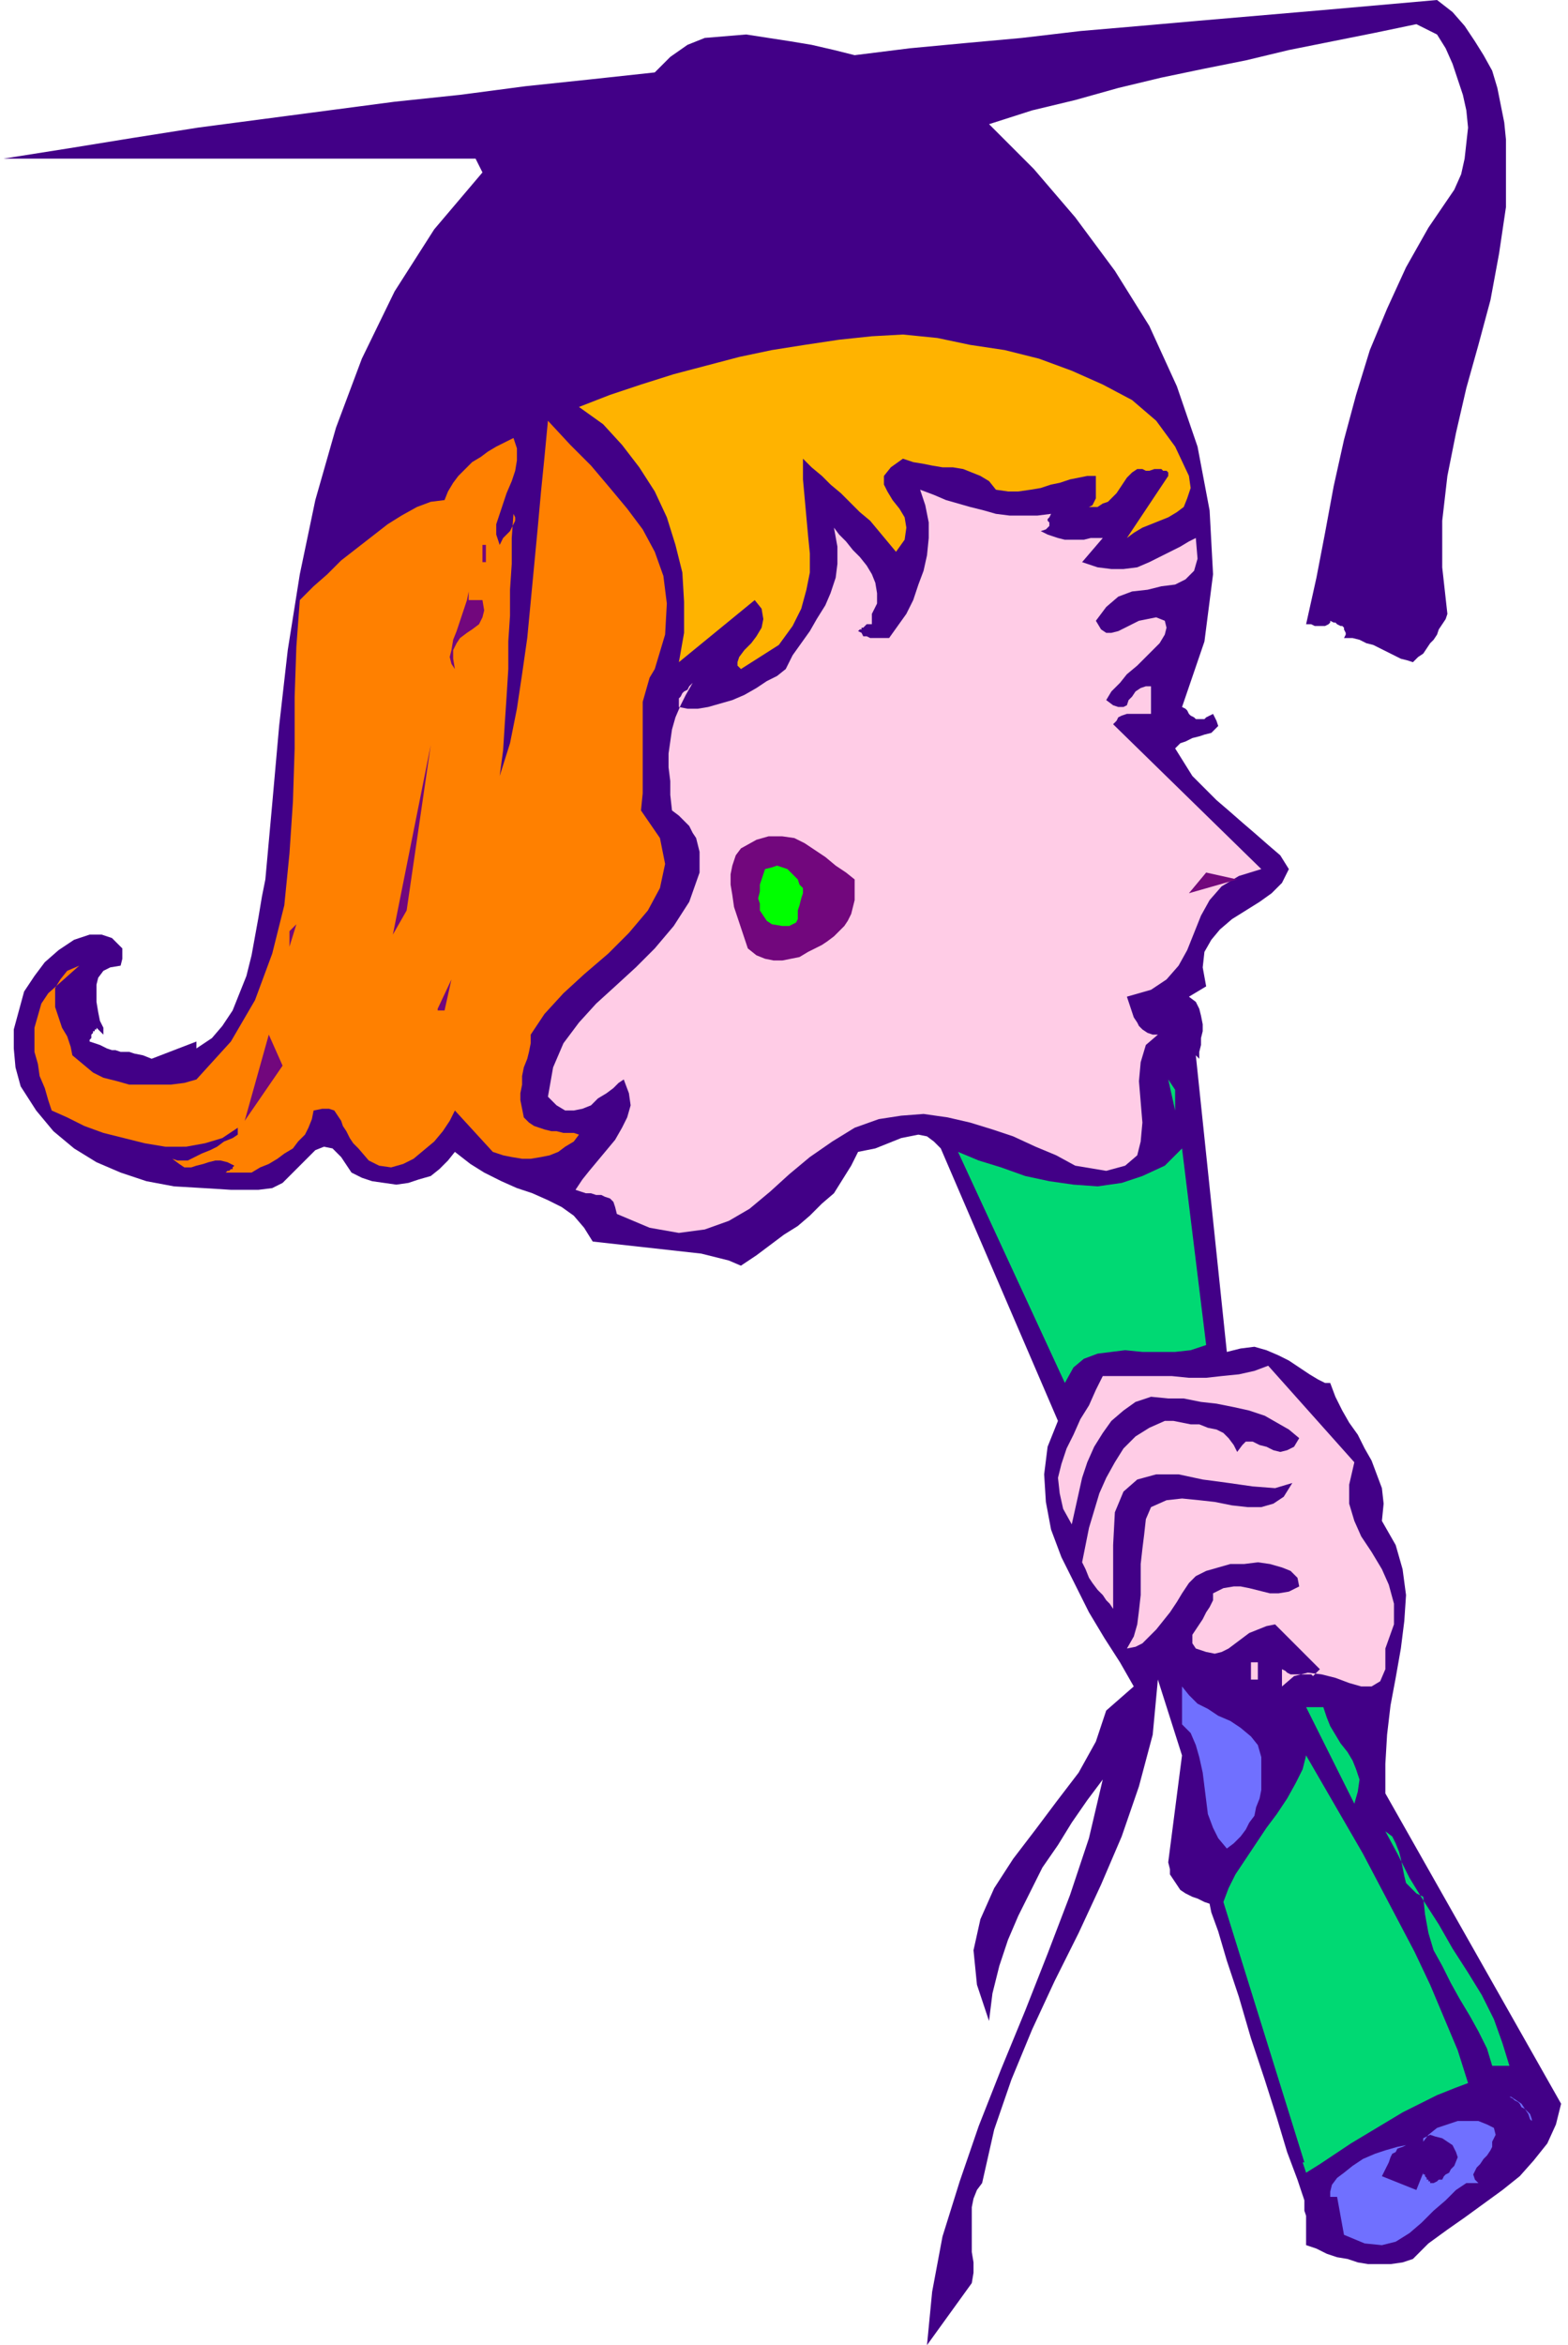
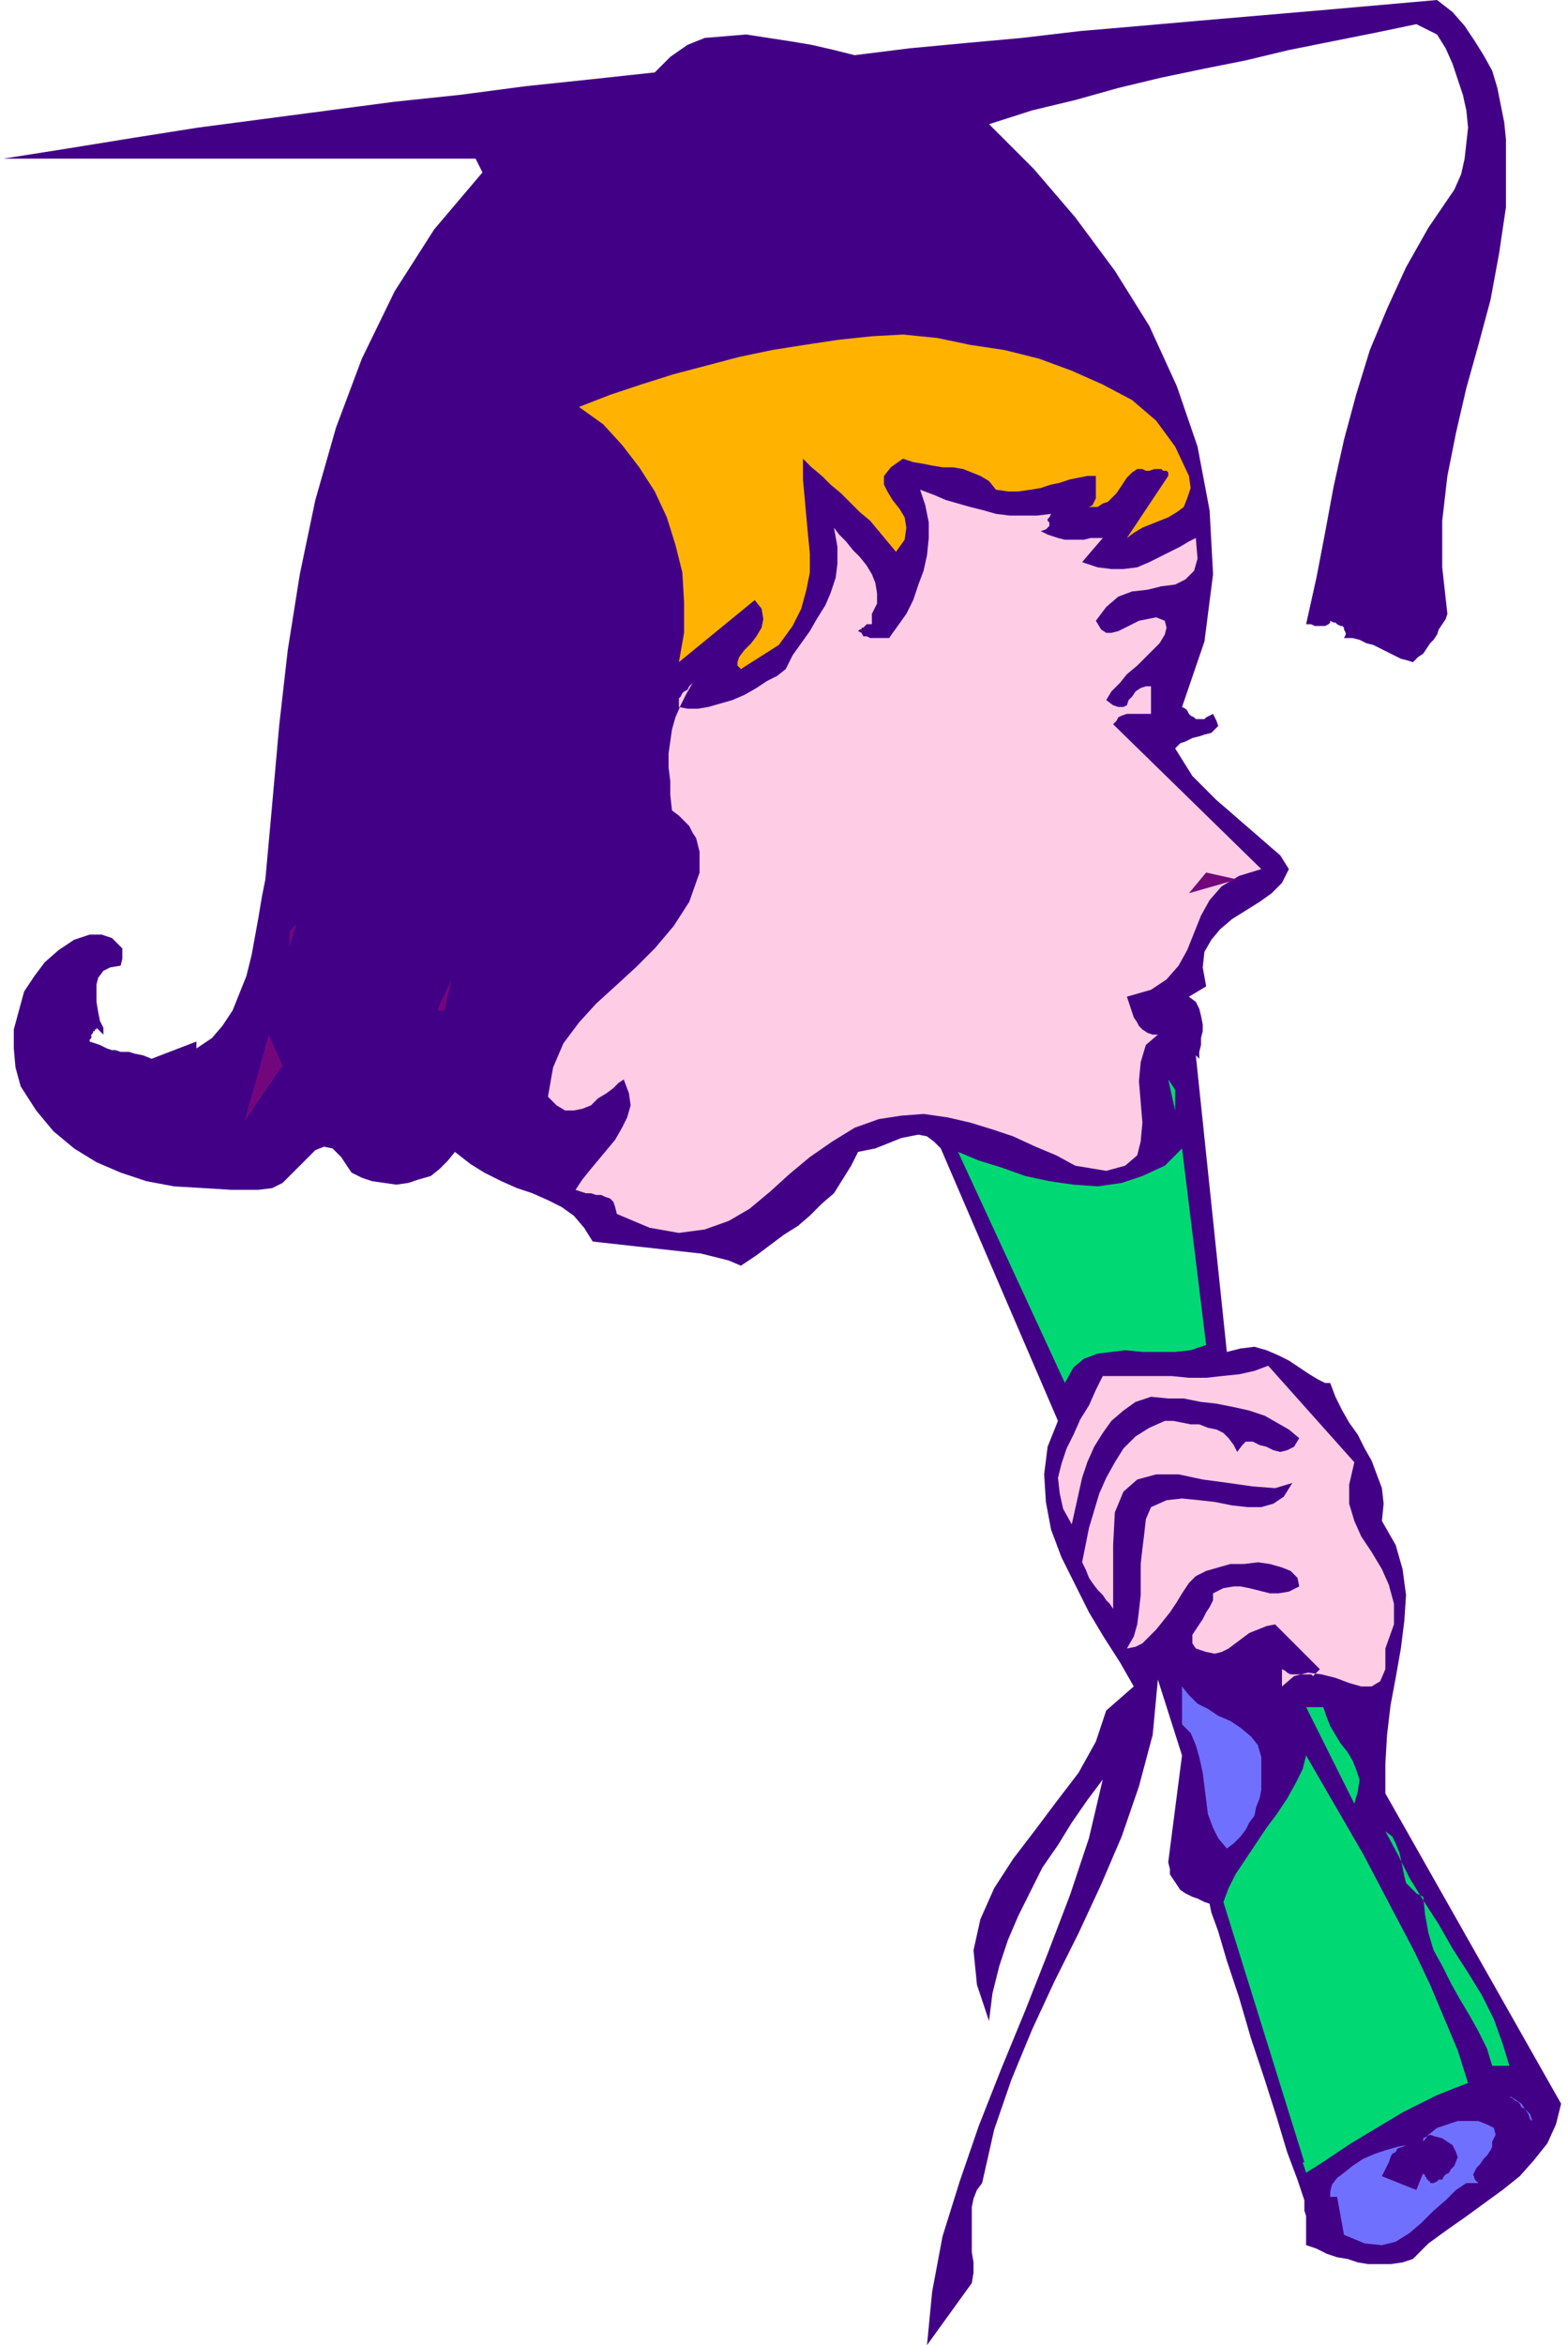
<svg xmlns="http://www.w3.org/2000/svg" fill-rule="evenodd" height="181.333" preserveAspectRatio="none" stroke-linecap="round" viewBox="0 0 910 1360" width="121.333">
  <style>.pen1{stroke:none}.brush5{fill:#ffcce6}.brush6{fill:#72077d}.brush8{fill:#00d973}.brush9{fill:#7070ff}</style>
  <path class="pen1" fill-rule="nonzero" style="fill:#420087" d="m756 1273 1 3v6l1 3v17l6 2 6 3 6 2 6 1 6 2 6 1h13l7-1 6-2 9-9 11-8 10-7 11-8 11-8 10-8 8-9 8-10 5-11 3-12-102-180v-17l1-17 2-17 3-16 3-17 2-16 1-15-2-15-4-14-8-14 1-10-1-9-3-8-3-8-4-7-4-8-5-7-4-7-4-8-3-8h-3l-4-2-5-3-6-4-6-4-6-3-7-3-7-2-8 1-8 2-18-172 2 2v-4l1-4v-4l1-4v-4l-1-5-1-4-2-4-4-3 10-6-2-11 1-9 4-7 5-6 7-6 8-5 8-5 7-5 6-6 4-8-5-8-7-6-8-7-7-6-8-7-7-6-7-7-7-7-5-8-5-8 3-3 3-1 4-2 4-1 3-1 4-1 2-2 2-2-1-3-2-4-4 2-1 1h-5l-1-1-2-1-1-1-1-2-1-1-2-1 13-38 5-39-2-37-7-37-12-35-16-35-20-32-23-31-24-28-26-26 25-8 25-6 25-7 25-6 24-5 25-5 25-6 25-5 25-5 24-5 12 6 5 8 4 9 3 9 3 9 2 9 1 10-1 9-1 9-2 9-4 9-15 22-13 23-11 24-10 24-8 26-7 26-6 27-5 27-5 26-6 27h3l2 1h6l2-1 1-1v-1l2 1h1l1 1 2 1h1l1 1v1l1 2v1l-1 2h5l4 1 4 2 4 1 4 2 4 2 4 2 4 2 4 1 3 1 3-3 3-2 2-3 2-3 2-2 2-3 1-3 2-3 2-3 1-3-3-27v-27l3-26 5-25 6-26 7-25 7-26 5-27 4-27V81l-1-10-2-10-2-10-3-10-5-9-5-8-6-9-7-8-9-7-34 3-34 3-35 3-35 3-34 3-35 3-34 4-33 3-32 3-32 4-12-3-13-3-12-2-13-2-13-2-12 1-12 1-10 4-10 7-9 9-37 4-38 4-38 5-38 4-38 5-38 5-38 5-38 6-37 6-38 6h274l4 8-28 33-23 36-19 39-15 40-12 42-9 43-7 44-5 44-4 45-4 44-2 10-2 12-2 11-2 11-3 12-4 10-4 10-6 9-6 7-9 6v-4l-26 10-5-2-5-1-3-1h-5l-3-1h-2l-3-1-4-2-6-2v-1l1-1v-2l1-1v-1h1v-1h1v-1l4 4v-4l-2-4-1-5-1-6v-10l1-4 3-4 4-2 6-1 1-4v-6l-2-2-2-2-2-2-3-1-3-1h-7l-9 3-9 6-8 7-6 8-6 9-3 11-3 11v11l1 11 3 11 9 14 10 12 12 10 13 8 14 6 15 5 16 3 17 1 16 1h16l8-1 6-3 5-5 5-5 5-5 4-4 5-2 5 1 5 5 6 9 6 3 6 2 7 1 7 1 7-1 6-2 7-2 5-4 5-5 4-5 9 7 8 5 10 5 9 4 9 3 9 4 8 4 7 5 6 7 5 8 9 1 9 1 9 1 9 1 9 1 9 1 9 1 8 2 8 2 7 3 9-6 8-6 8-6 8-5 7-6 7-7 7-6 5-8 5-8 4-8 5-1 5-1 5-2 5-2 5-2 5-1 5-1 5 1 4 3 4 4 68 158-6 15-2 16 1 16 3 16 6 16 8 16 8 16 9 15 9 14 8 14-16 14-6 18-10 18-13 17-12 16-13 17-11 17-8 18-4 18 2 20 7 21 2-16 4-16 5-15 6-14 7-14 7-14 9-13 8-13 9-13 9-12-8 34-11 33-13 34-13 33-14 34-13 33-11 32-10 32-6 32-3 31 26-36 1-6v-6l-1-6v-26l1-5 2-5 3-4 7-31 10-29 12-29 13-28 14-28 13-28 12-28 10-29 8-30 3-32 14 44-8 62 1 4v3l2 3 2 3 2 3 3 2 4 2 3 1 4 2 3 1 1 5 4 11 5 17 7 21 7 24 8 24 7 22 6 20 6 16 3 9z" />
  <path class="pen1" fill-rule="nonzero" style="fill:#ffb300" d="m690 276 1 7-2 6-2 5-4 3-5 3-5 2-5 2-5 2-5 3-4 3 24-36v-2l-1-1h-2l-1-1h-4l-3 1h-2l-2-1h-3l-3 2-3 3-2 3-2 3-2 3-2 2-3 3-3 1-3 2h-5l2-1 1-2 1-2v-13h-5l-5 1-5 1-6 2-5 1-6 2-6 1-7 1h-6l-7-1-4-5-5-3-5-2-5-2-6-1h-6l-6-1-5-1-6-1-6-2-7 5-4 5v5l2 4 3 5 4 5 3 5 1 6-1 7-5 7-5-6-5-6-5-6-6-5-6-6-5-5-6-5-5-5-6-5-5-5v12l1 11 1 11 1 11 1 10v11l-2 10-3 11-5 10-8 11-22 14-2-2v-2l1-3 3-4 4-4 3-4 3-5 1-5-1-6-4-5-44 36 3-17v-18l-1-17-4-16-5-16-7-15-9-14-10-13-11-12-14-10 18-7 18-6 19-6 19-5 19-5 19-4 19-3 20-3 19-2 18-1 20 2 19 4 20 3 20 5 19 7 18 8 17 9 14 12 11 15 8 17z" />
-   <path class="pen1" fill-rule="nonzero" style="fill:#ff8000" d="m380 388-3 5-2 7-2 7v53l-1 10 11 16 3 15-3 14-7 13-11 13-12 12-14 12-12 11-11 12-8 12v5l-1 5-1 4-2 5-1 5v5l-1 5v4l1 5 1 5 3 3 3 2 3 1 3 1 4 1h3l4 1h6l3 1-3 4-5 3-4 3-5 2-5 1-6 1h-5l-6-1-5-1-6-2-22-24-3 6-4 6-5 6-6 5-6 5-6 3-7 2-7-1-6-3-6-7-3-3-2-3-2-4-2-3-1-3-2-3-2-3-3-1h-4l-5 1-1 5-2 5-2 4-4 4-3 4-5 3-4 3-5 3-5 2-5 3h-18 3l1-1h1l1-1h1v-1l1-1-4-2-4-1h-3l-4 1-3 1-4 1-3 1h-4l-3-2-4-3 3 1h6l4-2 4-2 5-2 4-2 4-3 5-2 3-2v-4l-9 6-10 3-11 2H96l-12-2-12-3-12-3-11-4-10-5-9-4-2-6-2-7-3-7-1-7-2-7v-14l2-7 2-7 4-6 18-16-7 3-4 5-3 5v11l2 6 2 6 3 5 2 6 1 5 6 5 6 5 6 3 8 2 7 2h24l8-1 7-2 20-22 14-24 10-27 7-28 3-30 2-30 1-31v-30l1-29 2-27 8-8 8-7 8-8 9-7 9-7 9-7 8-5 9-5 8-3 8-1 2-5 3-5 3-4 4-4 4-4 5-3 4-3 5-3 6-3 4-2 2 6v7l-1 6-2 6-3 7-2 6-2 6-2 6v6l2 6 1-2 1-2 1-1 2-2 1-1 1-2 1-2 1-2v-2l-1-2-1 14v15l-1 15v15l-1 15v16l-1 16-1 15-1 16-2 15 6-19 4-20 3-20 3-21 2-21 2-21 2-21 2-22 2-20 2-21 13 14 12 12 11 13 10 12 9 12 7 13 5 14 2 16-1 18-6 20z" />
  <path class="pen1 brush5" fill-rule="nonzero" d="m610 298-1 2-1 1v1l1 1v2l-1 1-1 1-3 1 4 2 3 1 3 1 4 1h11l4-1h7l-12 14 9 3 8 1h7l8-1 7-3 6-3 6-3 6-3 5-3 4-2 1 12-2 7-5 5-6 3-8 1-8 2-9 1-8 3-7 6-6 8 3 5 3 2h3l4-1 4-2 4-2 4-2 5-1 5-1 5 2 1 4-1 4-3 5-4 4-4 4-5 5-6 5-4 5-5 5-3 5 4 3 3 1h3l2-1 1-3 2-2 2-3 3-2 3-1h3v16h-14l-3 1-2 1-1 2-2 2 86 84-13 4-10 6-7 8-5 9-4 10-4 10-5 9-7 8-9 6-14 4 1 3 1 3 1 3 1 3 2 3 1 2 2 2 3 2 3 1h3l-7 6-3 10-1 11 1 12 1 12-1 11-2 8-7 6-11 3-18-3-11-6-12-5-13-6-12-4-13-4-13-3-14-2-13 1-13 2-14 5-13 8-13 9-12 10-11 10-12 10-12 7-14 5-15 2-17-3-19-8-1-4-1-3-2-2-3-1-2-1h-3l-3-1h-3l-3-1-3-1 4-6 4-5 5-6 5-6 5-6 4-7 3-6 2-7-1-7-3-8-3 2-3 3-4 3-5 3-4 4-5 2-5 1h-5l-5-3-5-5 3-17 6-14 9-12 10-11 11-10 12-11 11-11 11-13 9-14 6-17v-12l-1-4-1-4-2-3-2-4-3-3-3-3-4-3-1-9v-8l-1-8v-8l1-7 1-7 2-7 3-7 3-6 4-7-1 1-1 1-1 2-2 1-1 1-1 2-1 1v5l5 1h6l6-1 7-2 7-2 7-3 7-4 6-4 6-3 5-4 4-8 5-7 5-7 4-7 5-8 3-7 3-9 1-8v-10l-2-11 3 4 4 4 4 5 4 4 4 5 3 5 2 5 1 6v6l-3 6v6h-3l-1 1-1 1h-1v1h-1l-1 1 2 1 1 2h2l2 1h11l5-7 5-7 4-8 3-9 3-8 2-9 1-10v-9l-2-10-3-9 8 3 7 3 7 2 7 2 8 2 7 2 8 1h16l8-1z" />
-   <path class="pen1 brush6" fill-rule="nonzero" d="M280 316h2v10h-2v-10zm0 32 1 6-1 4-2 4-4 3-3 2-4 3-2 3-2 4v5l1 6-2-3-1-4 1-4 1-6 2-5 2-6 2-6 2-6 1-5v-5 10h8zm-52 12-10 42 10-42zm30 42-4 18 4-18zm-30 140 22-110-14 96-8 14zm268-32v12l-1 4-1 4-2 4-2 3-3 3-3 3-4 3-3 2-4 2-4 2-5 3-5 1-5 1h-5l-5-1-5-2-5-4-2-6-2-6-2-6-2-6-1-7-1-6v-6l1-5 2-6 3-4 9-5 7-2h8l7 1 6 3 6 4 6 4 6 5 6 4 5 4z" />
-   <path class="pen1" fill-rule="nonzero" style="fill:#0f0" d="m466 518-1 3-1 4-1 3v5l-1 2-2 1-2 1h-4l-6-1-3-2-2-3-2-3v-4l-1-3 1-4v-4l1-3 1-3 1-3 4-1 3-1 3 1 3 1 2 2 2 2 2 2 1 3 2 2v3z" />
  <path class="pen1 brush6" fill-rule="nonzero" d="m690 518 10-12 18 4-28 8zm-408-4-2 14 2-14zm-114 35 4-13-4 4v10zm86 36 8-17-4 18h-4zm-112 65 14-50 8 18-22 32z" />
  <path class="pen1 brush8" fill-rule="nonzero" d="m682 644-4-18 4 6v12zm18 136-9 3-9 1h-19l-10-1-8 1-8 1-8 3-6 5-5 9-62-134 12 5 13 4 14 5 14 3 14 2 14 1 14-2 12-4 13-6 10-10 14 114z" />
  <path class="pen1 brush5" fill-rule="nonzero" d="m786 848-3 13v11l3 10 4 9 6 9 6 10 4 9 3 11v12l-5 14v12l-3 7-5 3h-6l-7-2-8-3-8-2-8-1-8 2-7 6v-10l2 1 1 1 2 1h12l1 1 4-4-26-26-5 1-5 2-5 2-4 3-4 3-4 3-4 2-4 1-5-1-6-2-2-3v-5l2-3 2-3 2-3 2-4 2-3 2-4v-4l6-3 6-1h4l5 1 4 1 4 1 4 1h5l6-1 6-3-1-5-4-4-5-2-7-2-7-1-8 1h-8l-7 2-7 2-6 3-4 4-4 6-3 5-4 6-4 5-4 5-4 4-4 4-4 2-5 1 4-7 2-7 1-8 1-9v-18l1-9 1-8 1-9 3-7 9-4 9-1 10 1 9 1 10 2 9 1h8l7-2 6-4 5-8-10 3-13-1-14-2-15-2-14-3h-13l-11 3-8 7-5 12-1 19v42-5l-2-3-2-2-2-3-3-3-3-4-2-3-2-5-2-4 2-10 2-10 3-10 3-10 4-9 5-9 5-8 7-7 8-5 9-4h5l5 1 5 1h5l5 2 5 1 4 2 3 3 3 4 2 4 3-4 2-2h4l4 2 4 1 4 2 4 1 4-1 4-2 3-5-6-5-7-4-7-4-9-3-9-2-10-2-9-1-10-2h-9l-10-1-9 3-7 5-7 6-5 7-5 8-4 9-3 9-2 9-2 9-2 9-5-9-2-9-1-9 2-8 3-9 4-8 4-9 5-8 4-9 4-8h40l10 1h10l9-1 10-1 9-2 8-3 50 56z" />
-   <path class="pen1 brush5" fill-rule="nonzero" d="M730 974h-4v-10h4v10z" />
  <path class="pen1 brush9" fill-rule="nonzero" d="M732 1028v10l-1 5-2 5-1 5-3 4-2 4-3 4-4 4-4 3-5-6-3-6-3-8-1-8-1-8-1-8-2-9-2-7-3-7-5-5v-22l4 5 5 5 6 3 6 4 7 3 6 4 6 5 4 5 2 7v9z" />
  <path class="pen1 brush8" fill-rule="nonzero" d="m768 990 2 6 2 5 3 5 3 5 4 5 3 5 2 5 2 6-1 7-2 7-28-56h10zm108 208h-10l-3-10-5-10-5-9-6-10-5-9-5-10-5-9-3-10-2-11-1-10-4-2-3-3-3-3-1-4-1-5-1-5-1-4-2-5-2-4-4-3 7 13 7 14 8 13 9 14 8 14 9 14 8 13 7 14 5 14 4 13z" />
  <path class="pen1 brush9" fill-rule="nonzero" d="m888 1226 1 3v2-1l-1-1-1-3-2-3-2-3-3-2-3-2h-3 2l2 1 1 1 2 1 1 1 1 2 2 1 1 1 1 1 1 1zm-22 16v3l-1 2-2 3-2 2-2 3-2 2-1 2-1 2 1 3 2 2h-7l-6 4-6 6-7 6-7 7-7 6-8 5-8 2-10-1-12-5-4-22h-4v-3l1-4 3-4 4-3 5-4 6-4 7-3 6-2 7-2 5-1-2 1-3 1-1 2-2 1-1 2-1 3-1 2-1 2-1 2-1 2 20 8 4-10v1h1v1l1 1v1h1v1h1v1h2l2-1 1-1h2l1-2 1-1 2-1 1-2 1-1 1-1 2-5-1-3-2-4-3-2-3-2-4-1-3-1-2 1-2 1v2l3-4 5-4 6-2 6-2h12l5 2 4 2 1 4-2 4z" />
-   <path class="pen1 brush6" fill-rule="nonzero" d="m790 1280 12 16-12-16z" />
  <path class="pen1 brush8" fill-rule="nonzero" d="m756 1254 2 6 8-5 9-6 9-6 10-6 10-6 10-6 10-5 10-5 10-4 8-3-6-19-8-19-8-19-9-19-10-19-10-19-10-19-11-19-11-19-11-19-2 8-4 8-5 9-6 9-6 8-6 9-6 9-6 9-4 8-3 8 47 151z" />
</svg>